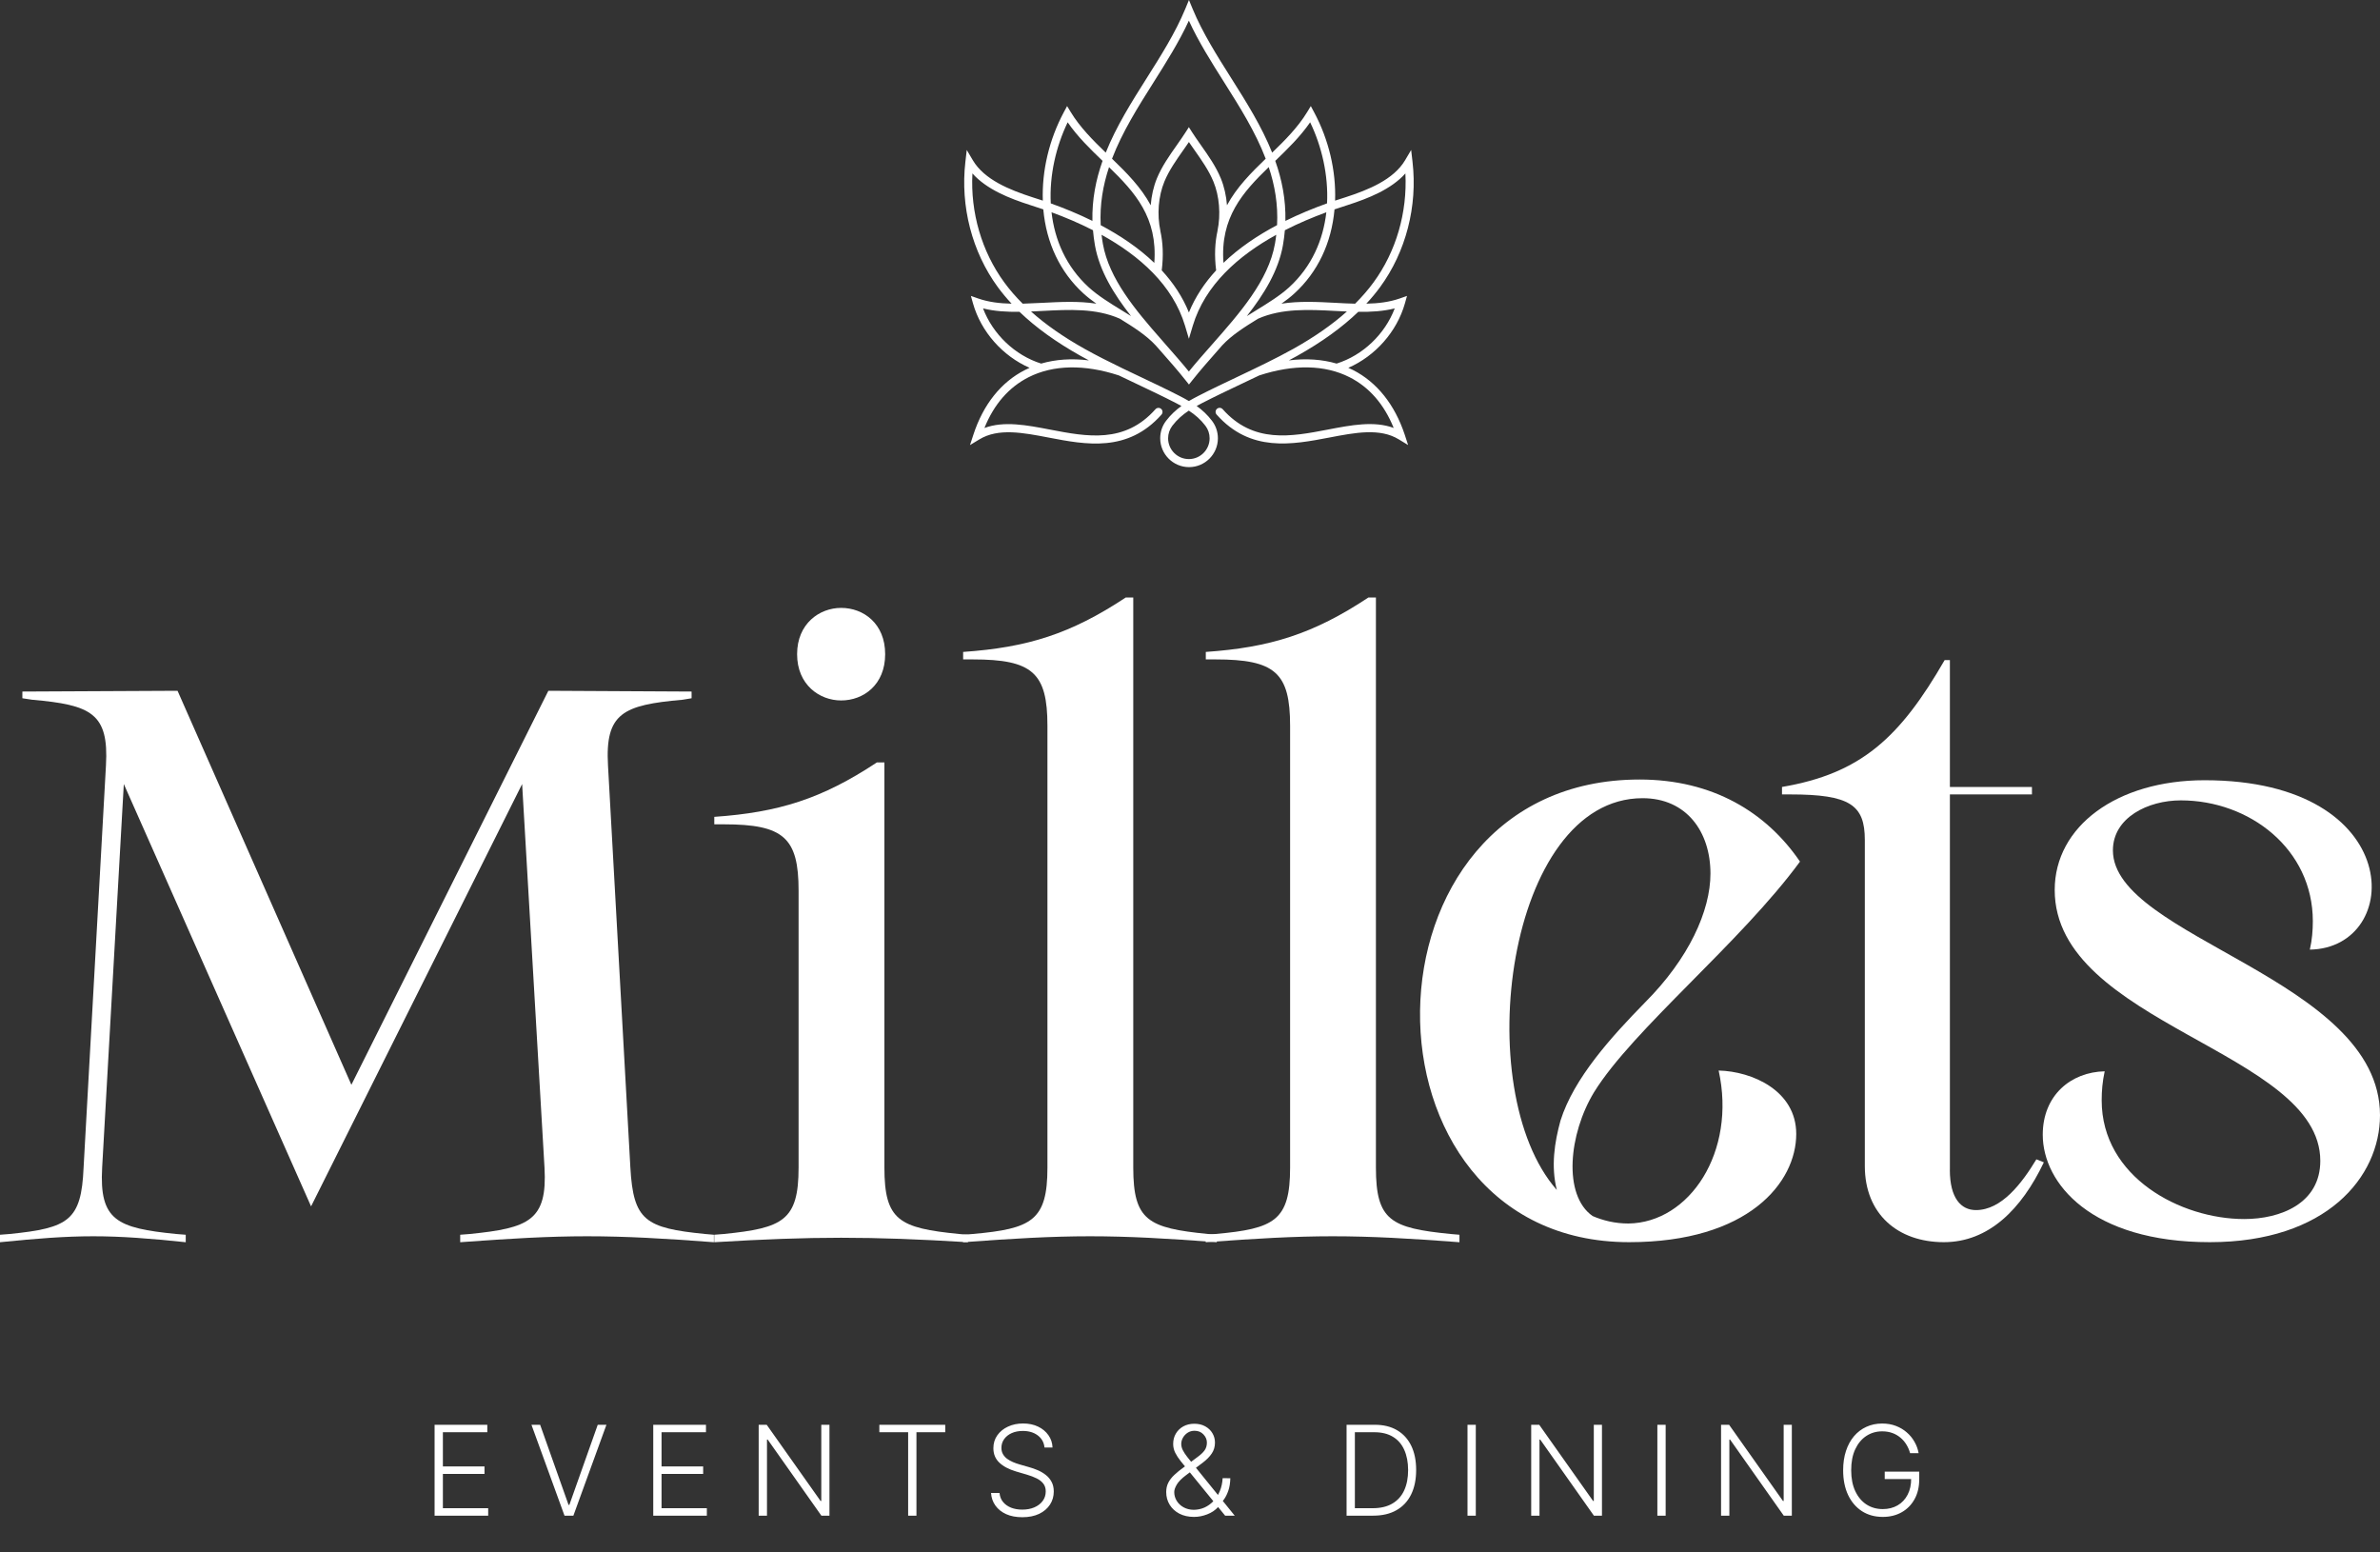
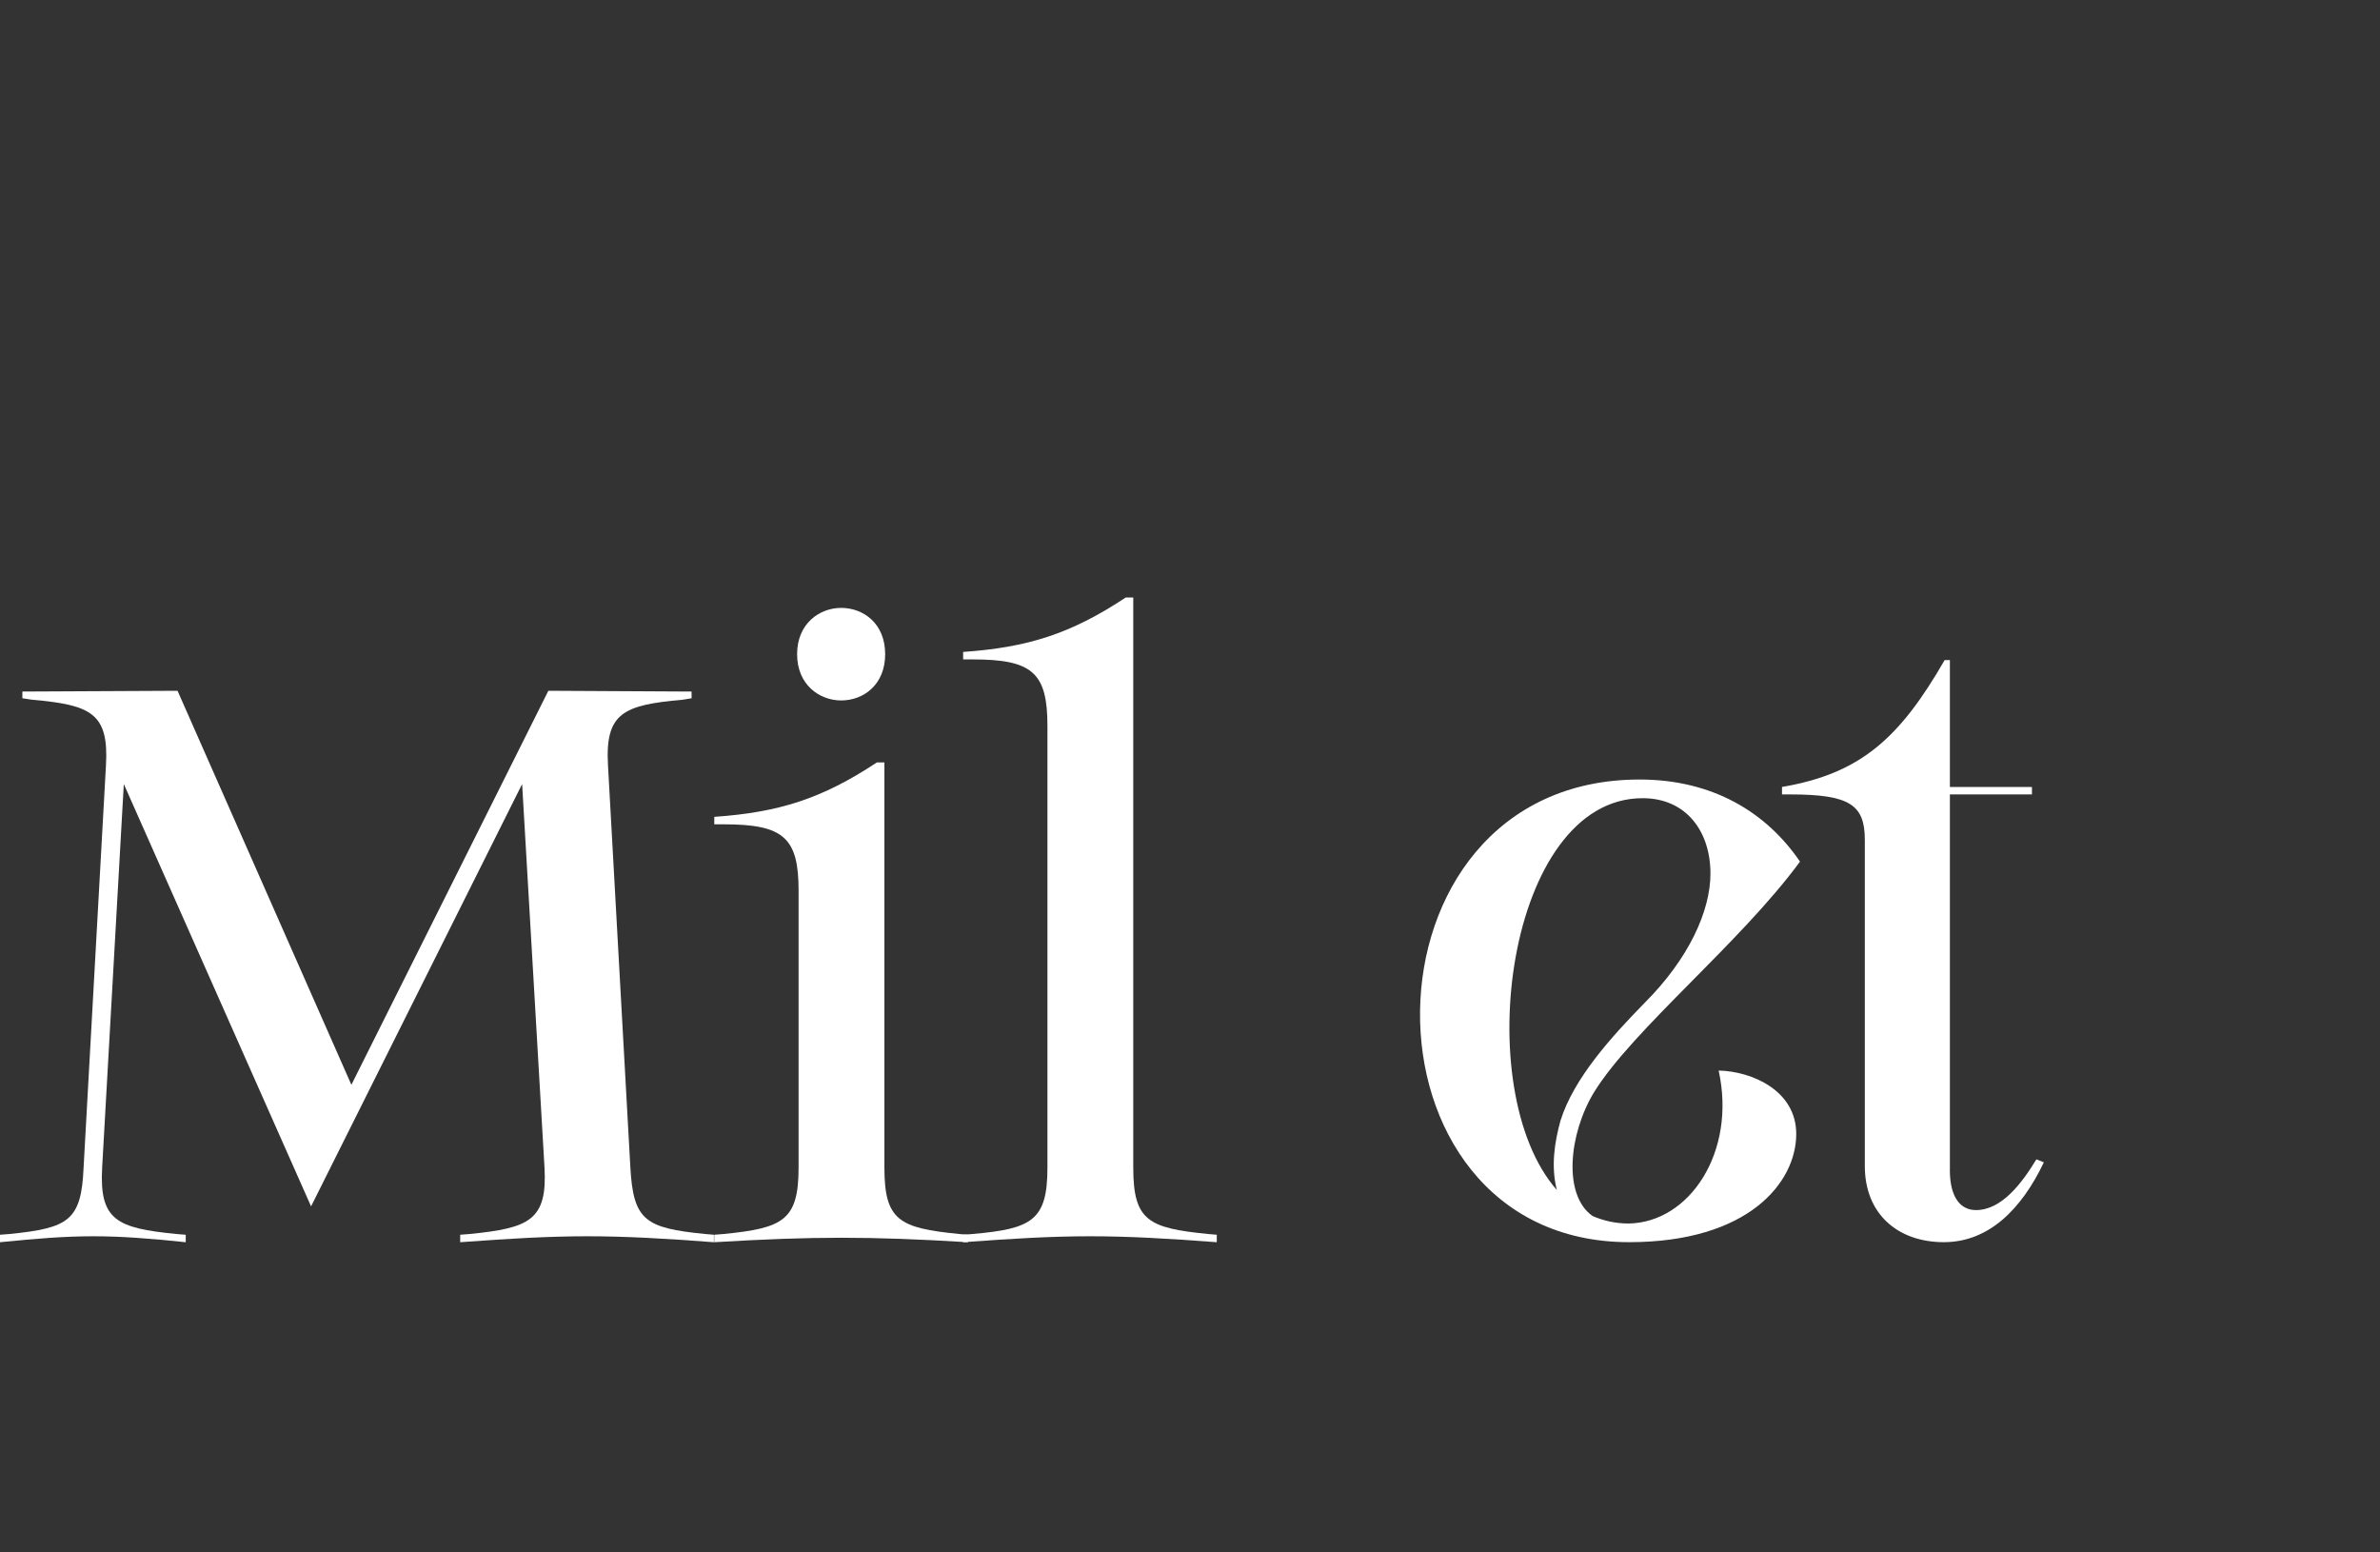
<svg xmlns="http://www.w3.org/2000/svg" width="230" height="150" viewBox="0 0 230 150" fill="none">
  <rect x="0" y="0" width="230" height="150" fill="#333333" stroke="none" />
-   <path d="M41.998 146.449V137.667H47.092V138.387H42.8V141.693H46.822V142.414H42.8V145.728H47.178V146.449H41.998ZM52.199 137.667L54.944 145.407H55.021L57.765 137.667H58.605L55.411 146.449H54.553L51.359 137.667H52.199ZM63.129 146.449V137.667H68.224V138.387H63.931V141.693H67.953V142.414H63.931V145.728H68.309V146.449H63.129ZM80.157 137.667V146.449H79.377L74.188 139.095H74.12V146.449H73.318V137.667H74.094L79.299 145.029H79.368V137.667H80.157ZM84.979 138.387V137.667H91.347V138.387H88.564V146.449H87.762V138.387H84.979ZM100.939 139.862C100.89 139.373 100.674 138.985 100.291 138.696C99.908 138.407 99.427 138.263 98.846 138.263C98.437 138.263 98.077 138.333 97.766 138.473C97.457 138.613 97.214 138.807 97.037 139.056C96.862 139.302 96.775 139.582 96.775 139.897C96.775 140.128 96.825 140.331 96.925 140.505C97.025 140.68 97.16 140.83 97.328 140.956C97.5 141.079 97.688 141.184 97.894 141.273C98.103 141.362 98.313 141.436 98.525 141.496L99.451 141.762C99.731 141.839 100.011 141.938 100.291 142.058C100.571 142.178 100.827 142.329 101.059 142.512C101.293 142.692 101.48 142.914 101.621 143.177C101.763 143.437 101.835 143.75 101.835 144.116C101.835 144.585 101.713 145.006 101.47 145.381C101.227 145.755 100.879 146.053 100.424 146.273C99.97 146.49 99.425 146.599 98.79 146.599C98.193 146.599 97.674 146.5 97.234 146.303C96.794 146.103 96.448 145.827 96.196 145.475C95.945 145.124 95.803 144.716 95.772 144.253H96.595C96.624 144.599 96.738 144.892 96.938 145.132C97.138 145.372 97.398 145.555 97.718 145.681C98.039 145.804 98.396 145.865 98.79 145.865C99.228 145.865 99.617 145.793 99.957 145.647C100.3 145.498 100.569 145.292 100.763 145.029C100.96 144.763 101.059 144.455 101.059 144.103C101.059 143.806 100.982 143.557 100.827 143.357C100.673 143.154 100.457 142.984 100.18 142.847C99.905 142.709 99.587 142.588 99.224 142.482L98.173 142.173C97.484 141.968 96.95 141.683 96.569 141.32C96.189 140.957 95.999 140.494 95.999 139.931C95.999 139.459 96.125 139.045 96.376 138.687C96.631 138.327 96.974 138.047 97.405 137.847C97.84 137.644 98.327 137.542 98.868 137.542C99.414 137.542 99.897 137.642 100.317 137.843C100.737 138.043 101.07 138.319 101.316 138.67C101.565 139.019 101.698 139.416 101.715 139.862H100.939ZM115.389 146.569C114.849 146.569 114.377 146.464 113.974 146.256C113.571 146.044 113.258 145.757 113.035 145.394C112.812 145.031 112.701 144.62 112.701 144.163C112.701 143.832 112.768 143.533 112.902 143.267C113.039 142.998 113.237 142.744 113.494 142.504C113.751 142.261 114.063 142.009 114.429 141.749L115.702 140.801C116.005 140.584 116.235 140.371 116.393 140.162C116.553 139.951 116.633 139.692 116.633 139.386C116.633 139.092 116.521 138.829 116.298 138.597C116.078 138.363 115.792 138.246 115.441 138.246C115.195 138.246 114.975 138.307 114.78 138.43C114.589 138.553 114.436 138.713 114.322 138.91C114.21 139.105 114.154 139.309 114.154 139.523C114.154 139.724 114.206 139.925 114.309 140.128C114.412 140.328 114.55 140.54 114.725 140.763C114.899 140.983 115.093 141.226 115.308 141.492L119.321 146.449H118.395L114.896 142.156C114.602 141.796 114.34 141.475 114.111 141.192C113.883 140.906 113.703 140.631 113.571 140.368C113.44 140.102 113.374 139.818 113.374 139.515C113.374 139.14 113.461 138.807 113.635 138.516C113.81 138.221 114.05 137.99 114.356 137.821C114.665 137.653 115.018 137.568 115.415 137.568C115.821 137.568 116.173 137.651 116.47 137.817C116.77 137.983 117.002 138.203 117.164 138.477C117.33 138.752 117.413 139.055 117.413 139.386C117.413 139.784 117.31 140.135 117.104 140.441C116.901 140.747 116.606 141.047 116.217 141.342L114.622 142.534C114.184 142.862 113.884 143.167 113.721 143.447C113.558 143.727 113.477 143.966 113.477 144.163C113.477 144.472 113.557 144.756 113.717 145.016C113.877 145.277 114.099 145.485 114.382 145.642C114.667 145.8 114.995 145.88 115.364 145.883C115.729 145.88 116.074 145.807 116.397 145.664C116.72 145.518 117.009 145.311 117.263 145.042C117.52 144.773 117.726 144.452 117.881 144.077C118.038 143.703 118.129 143.285 118.155 142.825L118.897 142.834C118.885 143.306 118.821 143.706 118.704 144.034C118.59 144.36 118.458 144.629 118.309 144.841C118.161 145.052 118.031 145.222 117.919 145.351C117.888 145.394 117.856 145.437 117.825 145.48C117.793 145.522 117.761 145.565 117.726 145.608C117.44 145.923 117.084 146.161 116.659 146.324C116.235 146.487 115.812 146.569 115.389 146.569ZM132.704 146.449H130.131V137.667H132.859C133.696 137.667 134.412 137.841 135.007 138.19C135.604 138.539 136.062 139.039 136.379 139.691C136.696 140.343 136.855 141.124 136.855 142.036C136.855 142.957 136.692 143.747 136.366 144.408C136.043 145.065 135.571 145.57 134.951 145.921C134.334 146.273 133.585 146.449 132.704 146.449ZM130.933 145.728H132.657C133.412 145.728 134.043 145.58 134.552 145.282C135.061 144.985 135.443 144.56 135.697 144.009C135.952 143.457 136.079 142.8 136.079 142.036C136.076 141.279 135.95 140.627 135.701 140.081C135.456 139.535 135.09 139.116 134.604 138.825C134.121 138.533 133.523 138.387 132.811 138.387H130.933V145.728ZM142.619 137.667V146.449H141.817V137.667H142.619ZM154.812 137.667V146.449H154.032L148.843 139.095H148.775V146.449H147.973V137.667H148.749L153.954 145.029H154.023V137.667H154.812ZM160.967 137.667V146.449H160.166V137.667H160.967ZM173.16 137.667V146.449H172.38L167.191 139.095H167.123V146.449H166.321V137.667H167.097L172.303 145.029H172.371V137.667H173.16ZM184.59 140.411C184.51 140.12 184.393 139.847 184.238 139.592C184.084 139.335 183.892 139.11 183.664 138.919C183.438 138.725 183.176 138.573 182.879 138.464C182.585 138.356 182.256 138.301 181.893 138.301C181.321 138.301 180.809 138.45 180.358 138.747C179.906 139.045 179.549 139.473 179.286 140.034C179.026 140.594 178.896 141.269 178.896 142.058C178.896 142.844 179.027 143.517 179.29 144.077C179.553 144.638 179.913 145.068 180.371 145.368C180.831 145.665 181.357 145.814 181.949 145.814C182.489 145.814 182.966 145.694 183.381 145.454C183.795 145.214 184.118 144.871 184.35 144.425C184.584 143.979 184.699 143.448 184.693 142.834L184.95 142.915H182.137V142.195H185.473V142.915C185.473 143.664 185.322 144.312 185.019 144.858C184.716 145.404 184.3 145.825 183.771 146.123C183.242 146.42 182.635 146.569 181.949 146.569C181.182 146.569 180.512 146.384 179.937 146.016C179.363 145.644 178.916 145.121 178.595 144.446C178.278 143.769 178.119 142.972 178.119 142.058C178.119 141.369 178.211 140.747 178.394 140.192C178.577 139.638 178.835 139.163 179.17 138.769C179.507 138.374 179.906 138.073 180.366 137.864C180.827 137.653 181.335 137.547 181.893 137.547C182.373 137.547 182.812 137.622 183.209 137.774C183.609 137.926 183.961 138.134 184.264 138.4C184.57 138.663 184.82 138.967 185.014 139.313C185.212 139.656 185.345 140.022 185.413 140.411H184.59Z" fill="white" />
  <path d="M158.447 75.32C165.513 75.32 170.706 78.494 173.949 83.251C168.181 91.112 157.798 99.475 154.049 105.529C151.598 109.567 151.023 115.478 153.907 117.498C154.914 117.93 156.069 118.22 157.366 118.22C163.277 118.146 167.822 111.297 166.088 103.44C169.331 103.514 173.586 105.386 173.586 109.567C173.586 114.255 168.972 120.023 157.435 120.023C130.258 120.023 130.401 75.32 158.447 75.32ZM150.806 108.27C152.104 104.162 155.71 100.197 158.953 96.881C163.208 92.626 165.296 88.012 165.296 84.405C165.296 80.371 162.987 77.124 158.737 77.124C145.613 77.124 141.938 105.312 150.448 114.977C149.868 112.672 150.231 110.363 150.806 108.27Z" fill="white" />
  <path d="M69.966 79.649H69.028V78.927C75.228 78.495 79.41 77.197 84.746 73.665H85.468V112.815C85.468 117.935 86.908 118.657 92.676 119.232L93.541 119.306V120.028C88.78 119.738 85.031 119.596 81.282 119.596C77.606 119.596 73.858 119.738 69.023 120.028V119.306L69.961 119.232C75.656 118.657 77.174 117.935 77.174 112.815V86.066C77.179 80.946 75.734 79.649 69.966 79.649ZM81.287 58.737C83.448 58.737 85.541 60.251 85.541 63.209C85.541 66.166 83.448 67.68 81.287 67.68C79.194 67.68 77.031 66.166 77.031 63.209C77.031 60.255 79.194 58.737 81.287 58.737Z" fill="white" />
  <path d="M94.014 63.715H93.076V62.992C99.277 62.56 103.458 61.263 108.794 57.73H109.517V112.815C109.517 117.935 110.956 118.657 116.725 119.232L117.589 119.306V120.028C112.828 119.665 109.079 119.453 105.33 119.453C101.655 119.453 97.906 119.669 93.072 120.028V119.306L94.01 119.232C99.705 118.726 101.223 117.935 101.223 112.815V70.132C101.223 65.012 99.778 63.715 94.014 63.715Z" fill="white" />
-   <path d="M213.56 120.023C202.096 120.023 197.409 114.328 197.409 109.641C197.409 105.818 200.146 103.583 203.394 103.514C203.177 104.521 203.104 105.386 203.104 106.324C203.104 113.749 210.744 117.788 216.876 117.788C220.409 117.788 224.231 116.274 224.231 112.162C224.231 101.563 198.564 98.969 198.564 85.988C198.564 79.861 204.548 75.389 213.054 75.389C232.594 75.389 232.305 91.614 223.22 91.756C223.436 90.818 223.509 89.879 223.509 89.015C223.509 82.023 217.382 77.335 210.749 77.335C207.58 77.335 204.189 78.996 204.189 82.165C204.189 90.602 230 94.567 230 107.76C229.995 113.749 224.807 120.023 213.56 120.023Z" fill="white" />
  <path d="M188.43 113.031C188.43 115.773 189.511 116.923 190.955 116.923C193.407 116.923 195.353 114.397 196.793 112.019L197.515 112.309C195.353 116.849 192.179 120.023 187.855 120.023C183.384 120.023 180.214 117.286 180.214 112.668V81.158C180.214 77.768 178.77 76.76 173.002 76.76H172.21V76.038C179.851 74.741 183.6 71.277 187.929 63.779H188.435V76.038H196.365V76.76H188.435V113.031H188.43Z" fill="white" />
  <path d="M30.061 116.564L11.965 75.757L9.872 112.815C9.582 117.935 11.316 118.657 17.011 119.232L17.949 119.306V120.028C14.49 119.665 11.748 119.453 9.011 119.453C6.274 119.453 3.533 119.669 0 120.028V119.306L0.938 119.232C6.633 118.657 7.861 117.935 8.078 112.815L10.24 73.954C10.529 68.908 8.795 68.112 3.1 67.611L2.162 67.468V66.82L17.158 66.746L33.957 104.816L52.992 66.746L66.834 66.82V67.468L65.969 67.611C60.2 68.117 58.471 68.908 58.756 73.954L60.918 112.815C61.208 117.935 62.358 118.657 68.126 119.232L68.991 119.306V120.028C64.23 119.665 60.481 119.453 56.732 119.453C53.056 119.453 49.307 119.669 44.473 120.028V119.306L45.411 119.232C51.106 118.657 52.909 117.935 52.62 112.815L50.458 75.757L30.061 116.564Z" fill="white" />
-   <path d="M117.465 63.715H116.527V62.992C122.728 62.56 126.909 61.263 132.245 57.73H132.967V112.815C132.967 117.935 134.407 118.657 140.176 119.232L141.04 119.306V120.028C136.279 119.665 132.53 119.453 128.781 119.453C125.106 119.453 121.357 119.669 116.522 120.028V119.306L117.461 119.232C123.156 118.726 124.674 117.935 124.674 112.815V70.132C124.674 65.012 123.234 63.715 117.465 63.715Z" fill="white" />
-   <path d="M130.751 35.751C130.603 35.678 130.452 35.604 130.3 35.54C132.903 34.403 134.992 32.057 135.769 29.316L135.971 28.594L135.263 28.842C134.256 29.192 133.175 29.32 132.039 29.343C132.526 28.824 132.968 28.29 133.373 27.738C135.861 24.343 137.002 19.936 136.505 15.64L136.372 14.49L135.783 15.488C134.67 17.36 132.232 18.349 129.992 19.072C129.674 19.173 129.348 19.279 129.021 19.384C129.122 16.5 128.409 13.492 126.997 10.851L126.675 10.249L126.321 10.833C125.424 12.305 124.177 13.552 122.94 14.748C121.923 12.208 120.442 9.858 118.979 7.544C117.618 5.391 116.21 3.165 115.258 0.869L114.899 3.05176e-05L114.54 0.869C113.588 3.165 112.18 5.391 110.819 7.544C109.356 9.858 107.875 12.208 106.858 14.748C105.621 13.552 104.374 12.305 103.477 10.833L103.123 10.249L102.801 10.851C101.389 13.492 100.676 16.5 100.777 19.384C100.45 19.274 100.128 19.168 99.811 19.072C97.571 18.349 95.128 17.365 94.015 15.488L93.426 14.49L93.293 15.64C92.796 19.932 93.937 24.343 96.425 27.738C96.826 28.285 97.272 28.819 97.759 29.343C96.623 29.32 95.538 29.192 94.535 28.842L93.826 28.594L94.029 29.316C94.806 32.057 96.895 34.403 99.498 35.54C99.346 35.604 99.199 35.678 99.052 35.751C96.743 36.92 95.018 39.082 94.066 42.003L93.739 43.005L94.641 42.458C96.467 41.345 98.845 41.8 101.361 42.283C104.931 42.969 108.979 43.741 112.245 40.061C112.387 39.9 112.374 39.652 112.213 39.509C112.052 39.367 111.803 39.381 111.661 39.542C108.689 42.89 105.037 42.191 101.508 41.515C99.213 41.073 97.023 40.655 95.133 41.354C96.057 39.063 97.493 37.416 99.406 36.446C101.784 35.245 104.797 35.185 108.128 36.276C108.721 36.561 109.31 36.841 109.894 37.117C111.136 37.706 112.424 38.318 113.666 38.957C113.841 39.045 114.007 39.137 114.172 39.229C113.62 39.629 113.128 40.084 112.686 40.664C112.314 41.152 112.121 41.736 112.121 42.348C112.121 43.884 113.372 45.135 114.908 45.135C116.445 45.135 117.696 43.884 117.696 42.348C117.696 41.736 117.498 41.152 117.13 40.664C116.688 40.084 116.196 39.624 115.644 39.229C115.805 39.137 115.975 39.049 116.15 38.957C117.392 38.318 118.68 37.706 119.922 37.117C120.506 36.841 121.095 36.561 121.689 36.276C125.019 35.185 128.037 35.241 130.415 36.446C132.324 37.412 133.759 39.063 134.684 41.349C132.788 40.65 130.603 41.069 128.308 41.51C124.78 42.187 121.127 42.886 118.156 39.537C118.013 39.376 117.765 39.362 117.604 39.505C117.443 39.647 117.429 39.896 117.572 40.057C120.838 43.737 124.886 42.959 128.455 42.279C130.971 41.796 133.35 41.34 135.176 42.453L136.077 43.001L135.751 41.998C134.78 39.082 133.06 36.924 130.751 35.751ZM130.226 19.817C132.255 19.164 134.44 18.294 135.815 16.758C136.013 20.525 134.918 24.311 132.742 27.278C132.223 27.991 131.625 28.676 130.958 29.343C130.337 29.33 129.702 29.297 129.058 29.261C127.324 29.169 125.553 29.077 123.837 29.343C124.288 29.026 124.715 28.699 125.097 28.345C127.337 26.298 128.671 23.497 128.966 20.231C129.394 20.084 129.812 19.946 130.226 19.817ZM108.39 29.978C107.268 29.288 106.108 28.575 105.221 27.766C103.017 25.751 101.922 23.175 101.619 20.511C102.944 20.994 104.301 21.569 105.625 22.246C105.667 22.724 105.727 23.212 105.814 23.708C106.256 26.174 107.631 28.414 109.301 30.539C108.997 30.351 108.689 30.162 108.39 29.978ZM112.268 32.849C109.715 29.951 107.185 26.942 106.582 23.57C106.527 23.271 106.49 22.977 106.453 22.687C110.11 24.707 113.34 27.54 114.522 31.482L114.894 32.734L115.267 31.482C116.449 27.54 119.678 24.702 123.335 22.687C123.303 22.982 123.262 23.276 123.207 23.57C122.572 27.117 119.803 30.259 117.121 33.299C116.334 34.192 115.584 35.038 114.89 35.898C114.195 35.043 113.445 34.192 112.659 33.299C112.53 33.148 112.401 33 112.268 32.849ZM107.176 16.151C109.673 18.575 111.886 21.017 111.55 25.401C110.041 23.952 108.247 22.752 106.371 21.758C106.269 19.766 106.591 17.912 107.176 16.151ZM112.525 17.544C112.972 16.463 113.675 15.465 114.352 14.504C114.522 14.265 114.687 14.025 114.853 13.786C114.867 13.763 114.881 13.745 114.894 13.722C114.908 13.74 114.922 13.763 114.936 13.786C115.101 14.025 115.267 14.265 115.437 14.504C116.113 15.465 116.817 16.463 117.263 17.544C117.843 18.943 117.986 20.728 117.654 22.31H117.659C117.411 23.428 117.346 24.684 117.526 26.123C116.422 27.319 115.515 28.667 114.894 30.19C114.278 28.667 113.372 27.319 112.268 26.123C112.447 24.684 112.383 23.428 112.134 22.31H112.139C111.799 20.728 111.946 18.947 112.525 17.544ZM123.414 21.753C121.532 22.747 119.738 23.952 118.234 25.397C117.903 21.013 120.111 18.566 122.609 16.146C123.197 17.912 123.519 19.766 123.414 21.753ZM123.979 23.708C124.067 23.212 124.127 22.724 124.168 22.246C125.488 21.569 126.85 20.999 128.175 20.511C127.871 23.175 126.776 25.755 124.573 27.766C123.685 28.575 122.526 29.288 121.403 29.978C121.1 30.162 120.796 30.351 120.493 30.544C122.162 28.414 123.538 26.174 123.979 23.708ZM126.611 11.817C127.728 14.131 128.382 16.914 128.244 19.651C126.919 20.125 125.557 20.682 124.219 21.344C124.265 19.274 123.883 17.36 123.239 15.543C124.426 14.398 125.645 13.216 126.611 11.817ZM111.472 7.967C112.686 6.04 113.942 4.057 114.89 1.996C115.837 4.057 117.093 6.04 118.308 7.963C119.803 10.332 121.325 12.737 122.314 15.336C120.911 16.689 119.517 18.087 118.574 19.835C118.505 18.92 118.303 18.027 117.981 17.241C117.503 16.077 116.776 15.047 116.072 14.048C115.906 13.814 115.741 13.575 115.575 13.335C115.442 13.142 115.327 12.967 115.216 12.797L114.89 12.287L114.563 12.797C114.453 12.967 114.338 13.142 114.204 13.335C114.043 13.575 113.873 13.809 113.708 14.048C113.004 15.047 112.277 16.082 111.799 17.241C111.477 18.027 111.274 18.92 111.205 19.835C110.262 18.087 108.868 16.689 107.465 15.336C108.459 12.742 109.977 10.332 111.472 7.967ZM103.178 11.817C104.14 13.216 105.359 14.398 106.55 15.543C105.906 17.36 105.524 19.274 105.57 21.344C104.236 20.686 102.87 20.125 101.545 19.651C101.407 16.914 102.06 14.136 103.178 11.817ZM93.974 16.758C95.349 18.299 97.534 19.168 99.567 19.817C99.981 19.946 100.4 20.084 100.823 20.231C101.117 23.497 102.456 26.298 104.692 28.345C105.078 28.699 105.506 29.026 105.952 29.343C104.232 29.077 102.461 29.173 100.731 29.261C100.087 29.293 99.452 29.325 98.831 29.343C98.16 28.676 97.566 27.991 97.046 27.278C94.871 24.306 93.771 20.525 93.974 16.758ZM100.616 35.13C98.081 34.334 95.947 32.292 94.999 29.799C96.122 30.079 97.299 30.144 98.523 30.13C100.092 31.639 102.037 33.042 104.411 34.376C104.682 34.528 104.954 34.675 105.23 34.822C103.574 34.615 102.024 34.721 100.616 35.13ZM116.491 41.142C116.757 41.492 116.895 41.911 116.895 42.352C116.895 43.456 115.998 44.358 114.89 44.358C113.786 44.358 112.884 43.461 112.884 42.352C112.884 41.911 113.027 41.492 113.289 41.142C113.749 40.54 114.273 40.08 114.885 39.675C115.506 40.08 116.035 40.54 116.491 41.142ZM119.573 36.418C118.321 37.012 117.029 37.623 115.778 38.267C115.469 38.428 115.175 38.585 114.894 38.75C114.614 38.585 114.319 38.424 114.011 38.267C112.76 37.623 111.467 37.012 110.216 36.418C109.641 36.147 109.062 35.871 108.477 35.59C108.464 35.581 108.45 35.576 108.431 35.567C107.208 34.974 105.975 34.357 104.793 33.695C102.76 32.554 101.053 31.363 99.636 30.098C100.009 30.084 100.391 30.061 100.772 30.043C103.298 29.909 105.906 29.771 108.215 30.792C109.489 31.574 110.777 32.389 111.688 33.378C111.817 33.525 111.95 33.672 112.079 33.819C112.976 34.836 113.823 35.797 114.591 36.768L114.899 37.154L115.207 36.768C115.975 35.797 116.822 34.836 117.719 33.819C117.848 33.672 117.976 33.525 118.105 33.378C119.016 32.389 120.309 31.574 121.583 30.792C123.892 29.776 126.5 29.909 129.026 30.043C129.407 30.061 129.785 30.084 130.162 30.098C128.745 31.363 127.038 32.554 125.005 33.695C123.234 34.679 121.371 35.563 119.573 36.418ZM124.554 34.822C124.83 34.675 125.102 34.528 125.373 34.376C127.747 33.046 129.693 31.639 131.261 30.13C132.485 30.148 133.662 30.079 134.785 29.799C133.837 32.292 131.703 34.334 129.168 35.13C127.765 34.721 126.21 34.615 124.554 34.822Z" fill="white" />
</svg>